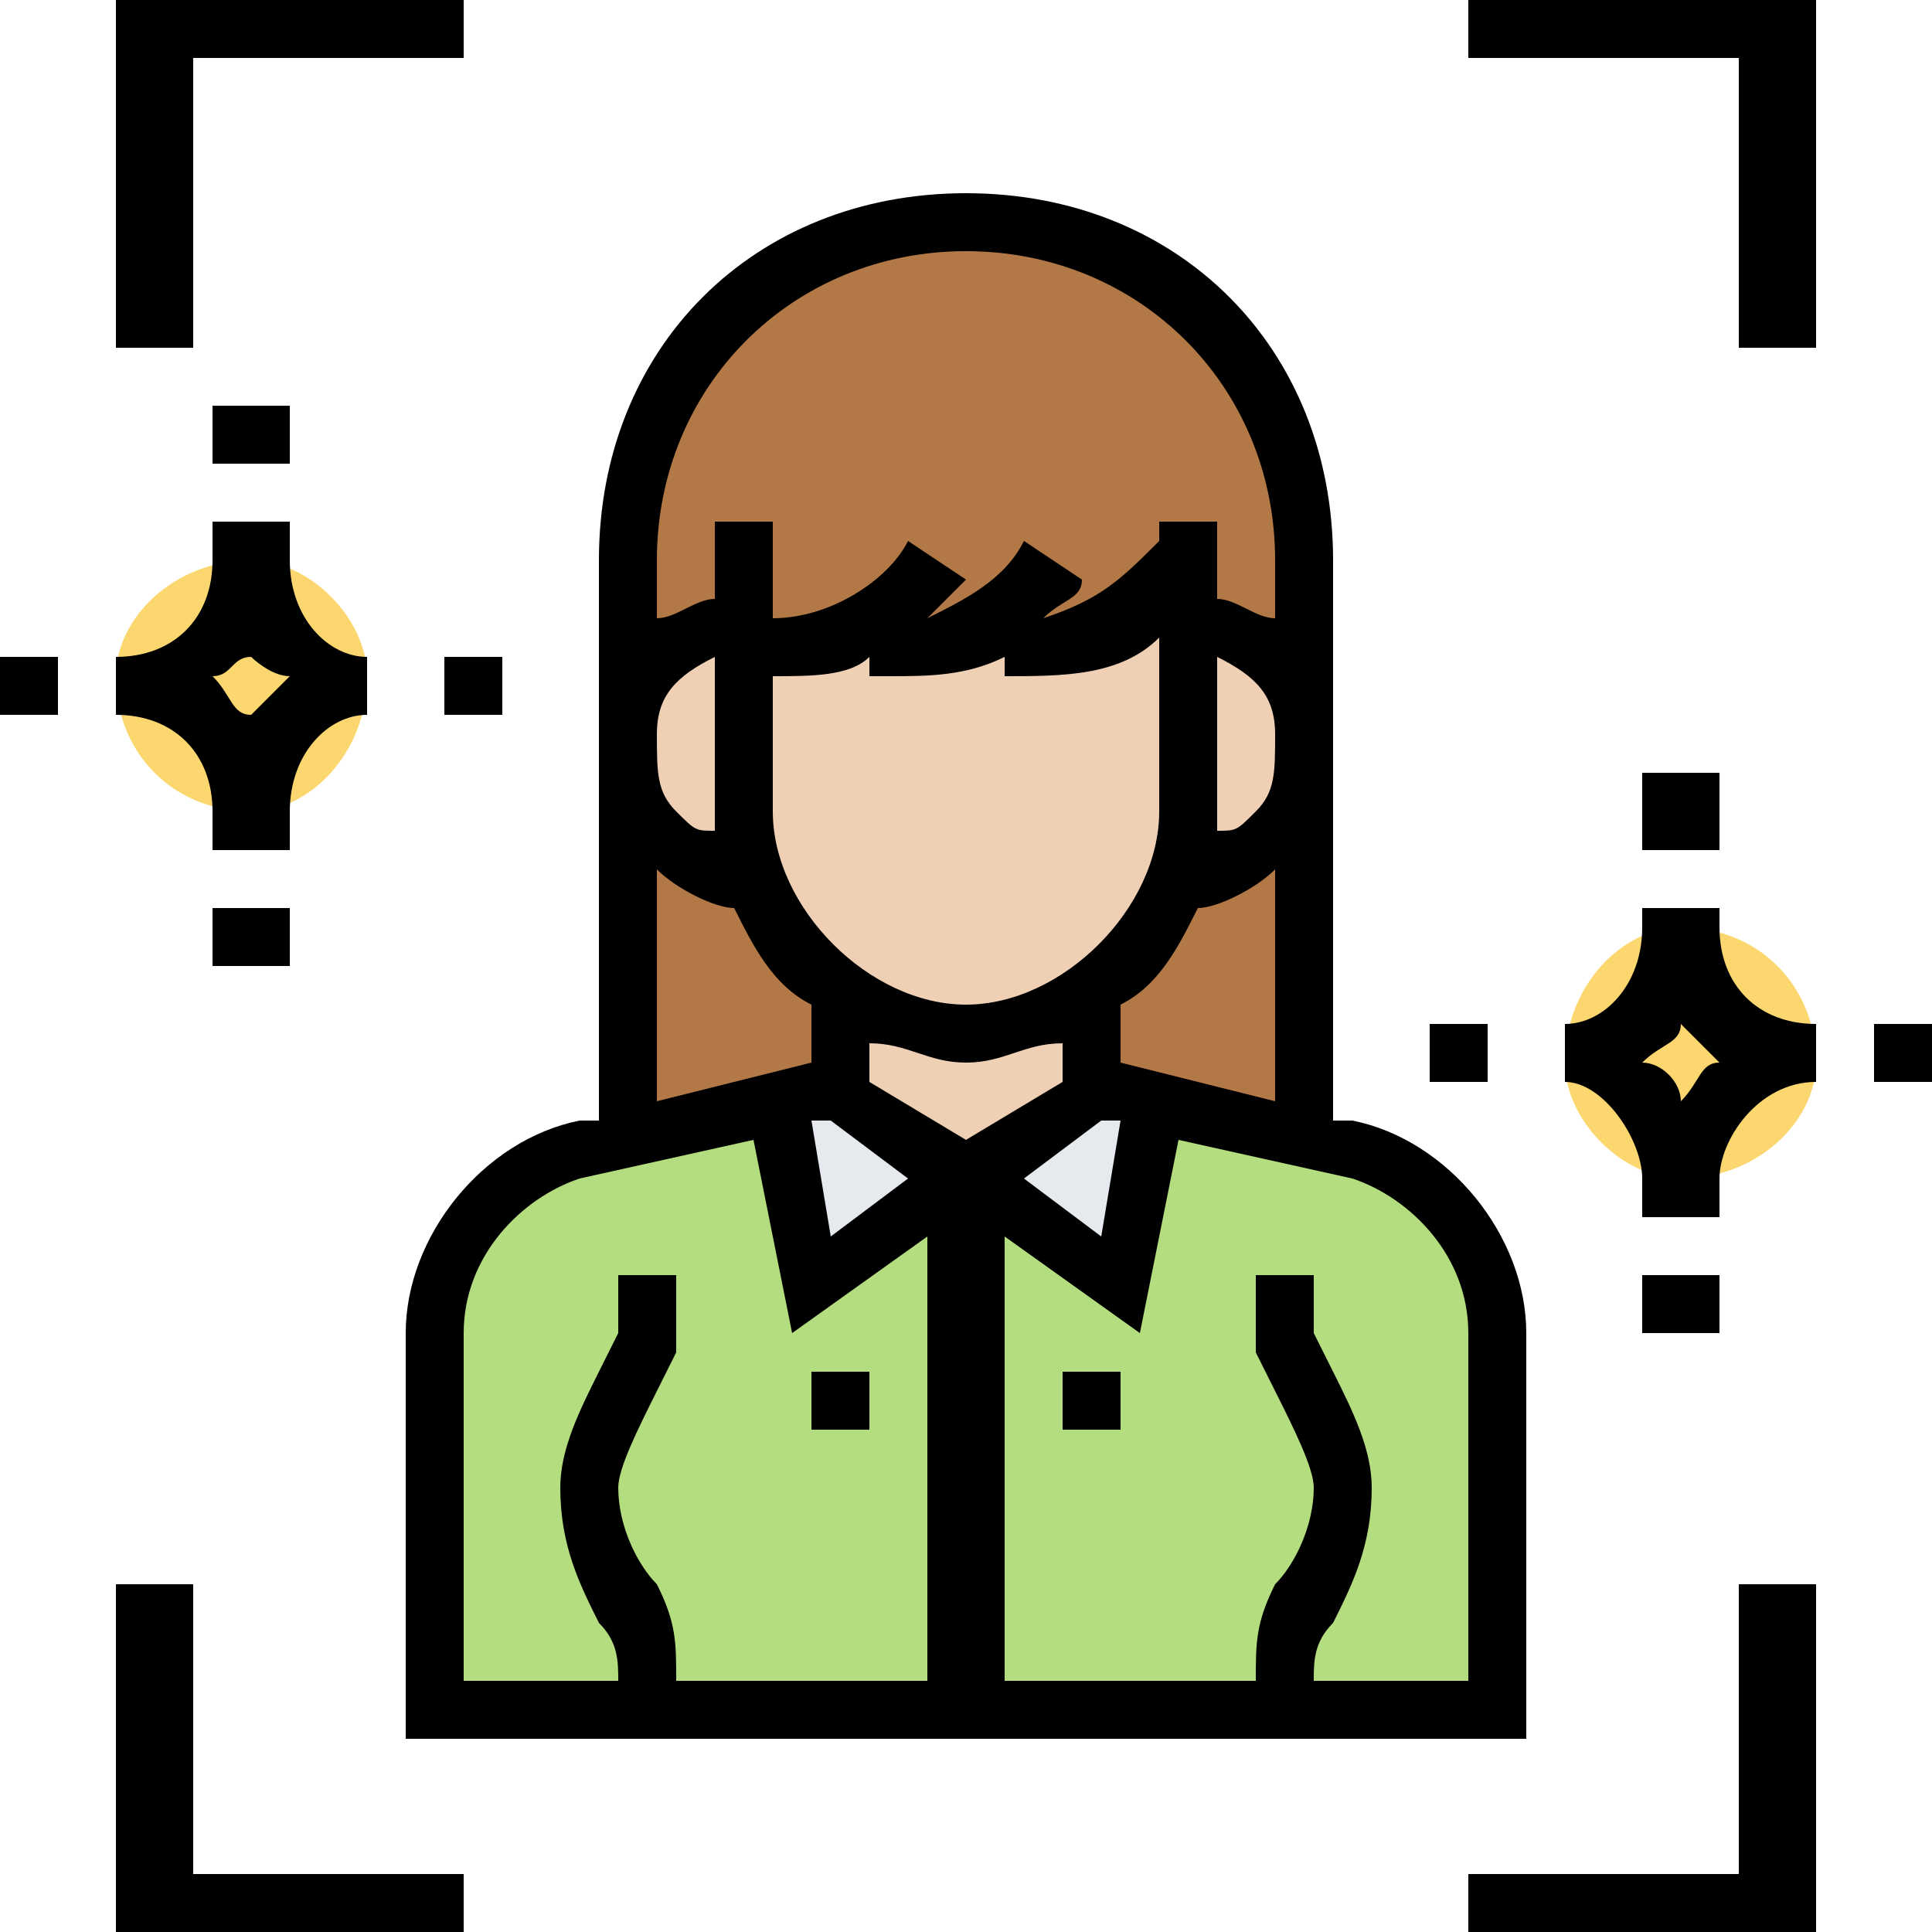
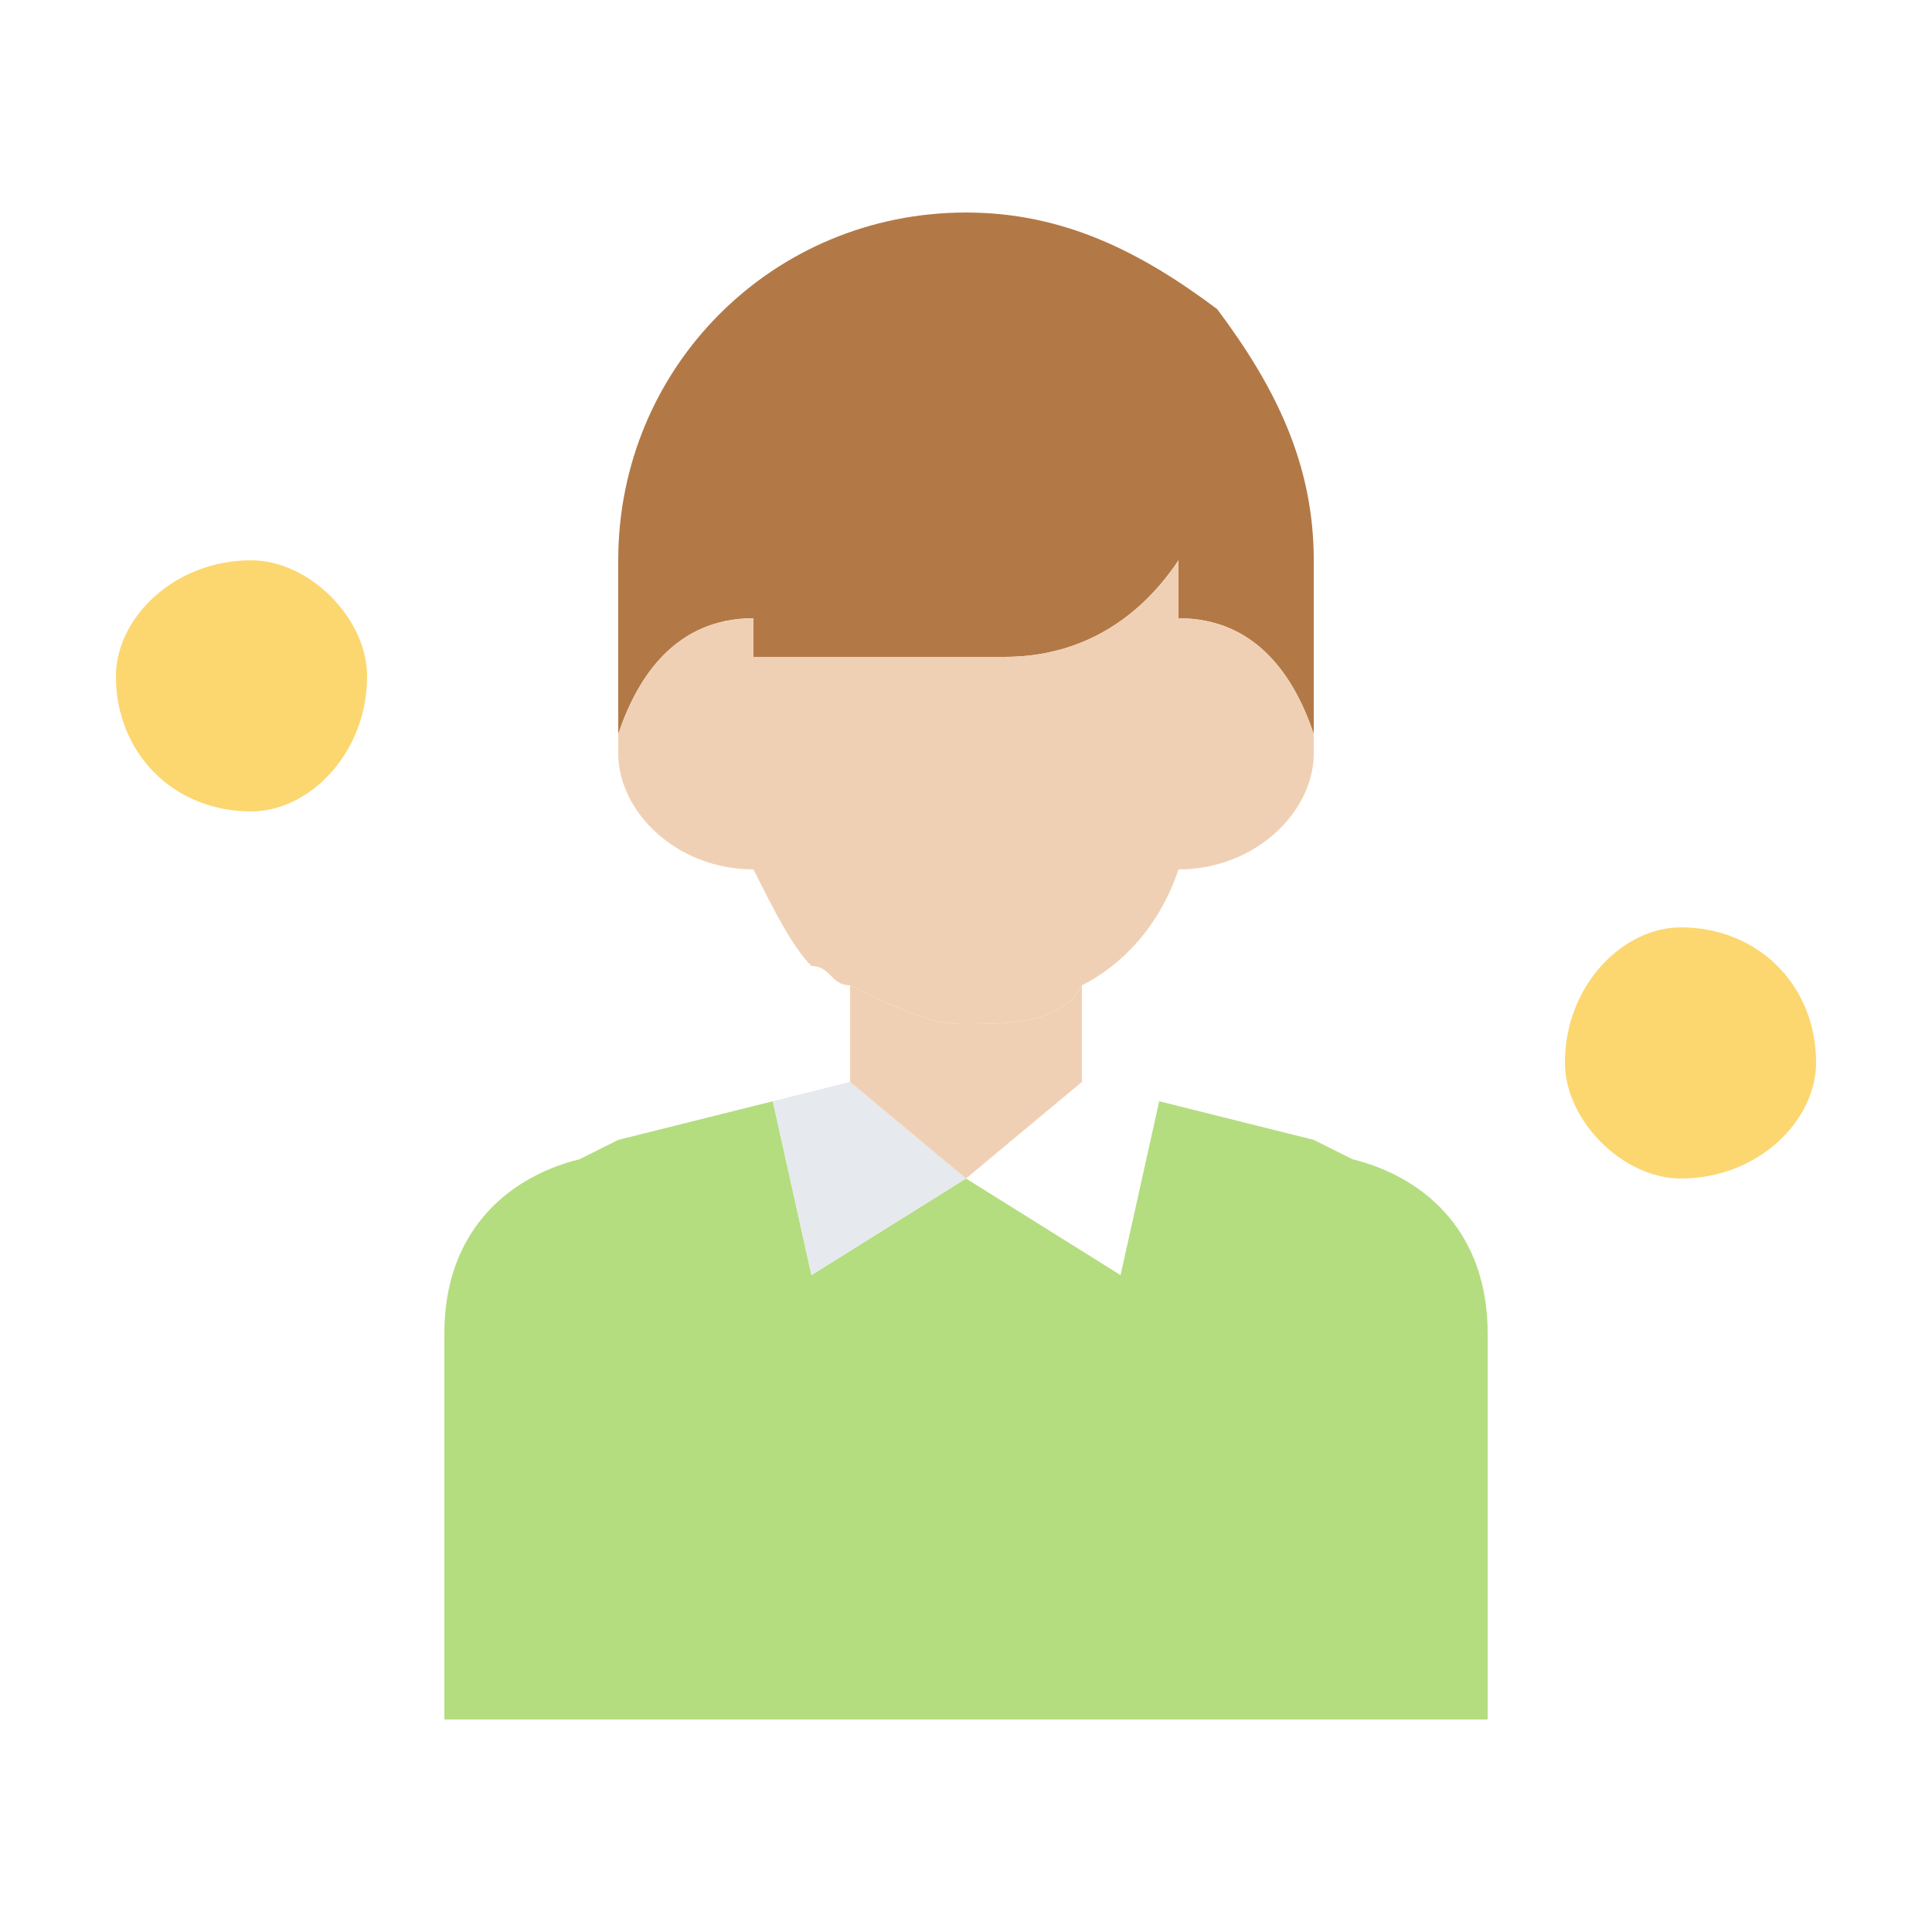
<svg xmlns="http://www.w3.org/2000/svg" width="100" height="100" shape-rendering="geometricPrecision" image-rendering="optimizeQuality" fill-rule="evenodd">
-   <path d="M94 55c0 3-3 6-7 6-3 0-6-3-6-6 0-4 3-7 6-7 4 0 7 3 7 7zm0 0zM19 35c0 4-3 7-6 7-4 0-7-3-7-7 0-3 3-6 7-6 3 0 6 3 6 6zm0 0z" fill="#fcd770" />
+   <path d="M94 55c0 3-3 6-7 6-3 0-6-3-6-6 0-4 3-7 6-7 4 0 7 3 7 7zzM19 35c0 4-3 7-6 7-4 0-7-3-7-7 0-3 3-6 7-6 3 0 6 3 6 6zm0 0z" fill="#fcd770" />
  <path d="M70 60l-2-1-8-2-2 9-8-5-8 5-2-9-8 2-2 1c-4 1-7 4-7 9v20h54V69c0-5-3-8-7-9zm0 0z" fill="#b4dd7f" />
  <g fill="#e6e9ed">
-     <path d="M56 56l4 1-2 9-8-5 6-5zm0 0z" />
    <path d="M50 61l-8 5-2-9 4-1 6 5zm0 0z" />
  </g>
  <g fill="#b27946">
-     <path d="M68 39v20l-12-3v-5c2-1 4-3 5-6h0c4 0 7-3 7-6h0zm0 0zM44 51v5l-12 3V39c0 3 3 6 7 6h0c1 2 2 4 3 5 1 0 1 1 2 1zm0 0z" />
    <path d="M52 34H39v-2c-4 0-6 3-7 6v1-10c0-10 8-18 18-18 5 0 9 2 13 5 3 4 5 8 5 13v9c-1-3-3-6-7-6v-3c-2 3-5 5-9 5h0zm0 0z" />
  </g>
  <g fill="#f0d0b4">
    <path d="M50 53c2 0 5 0 6-2v5l-6 5-6-5v-5c4 2 5 2 6 2zm0 0zm18-15v1c0 3-3 6-7 6h0V32c4 0 6 3 7 6h0zm0 0z" />
    <path d="M47 34h5c4 0 7-2 9-5v16c-1 3-3 5-5 6-1 2-4 2-6 2-1 0-2 0-6-2-1 0-1-1-2-1-1-1-2-3-3-5V34h8zm0 0z" />
    <path d="M39 34v11c-4 0-7-3-7-6v-1c1-3 3-6 7-6v2zm0 0z" />
  </g>
-   <path d="M21 69v21h58V69c0-5-4-10-9-11h-1V29c0-11-8-19-19-19s-19 8-19 19v29h-1c-5 1-9 6-9 11h0zm55 0v18h-8c0-1 0-2 1-3 1-2 2-4 2-7 0-2-1-4-2-6l-1-2v-3h-3v4l1 2c1 2 2 4 2 5 0 2-1 4-2 5-1 2-1 3-1 5H52V64l7 5 2-10 9 2c3 1 6 4 6 8zM37 43c-1 0-1 0-2-1s-1-2-1-4 1-3 3-4v9zm3-8c2 0 4 0 5-1v1h1c2 0 4 0 6-1v1c3 0 6 0 8-2v9c0 5-5 10-10 10s-10-5-10-10v-7zm23-1c2 1 3 2 3 4s0 3-1 4-1 1-2 1v-9zm-6 24h1l-1 6-4-3 4-3zm-7-3c2 0 3-1 5-1v2l-5 3-5-3v-2c2 0 3 1 5 1zm-7 3l4 3-4 3-1-6h1zm15-3v-3c2-1 3-3 4-5 1 0 3-1 4-2v12l-8-2zm-8-42c9 0 16 7 16 16v3c-1 0-2-1-3-1v-4h-3v1c-2 2-3 3-6 4 1-1 2-1 2-2l-3-2c-1 2-3 3-5 4l2-2-3-2c-1 2-4 4-7 4v-5h-3v4c-1 0-2 1-3 1v-3c0-9 7-16 16-16zM34 45c1 1 3 2 4 2 1 2 2 4 4 5v3l-8 2V45zm5 14l2 10 7-5v23H35c0-2 0-3-1-5-1-1-2-3-2-5 0-1 1-3 2-5l1-2v-4h-3v3l-1 2c-1 2-2 4-2 6 0 3 1 5 2 7 1 1 1 2 1 3h-8V69c0-4 3-7 6-8l9-2zm0 0zm16 12h3v3h-3v-3zm0 0zm-13 0h3v3h-3v-3zm0 0zM10 3h14V0H6v18h4V3zm0 0zm66 0h14v15h4V0H76v3zm0 0zM10 82H6v18h18v-3H10V82zm0 0zm80 15H76v3h18V82h-4v15zm0 0zM11 21h4v3h-4v-3zm0 0zm0 26h4v3h-4v-3zm0 0zm0-5v2h4v-2c0-3 2-5 4-5v-3c-2 0-4-2-4-5v-2h-4v2c0 3-2 5-5 5v3c3 0 5 2 5 5zm2-8s1 1 2 1l-2 2c-1 0-1-1-2-2 1 0 1-1 2-1zm0 0zm10 0h3v3h-3v-3zm0 0zM0 34h3v3H0v-3zm0 0zm85 6h4v4h-4v-4zm0 0zm0 26h4v3h-4v-3zm0 0zm4-18v-1h-4v1c0 3-2 5-4 5v3c2 0 4 3 4 5v2h4v-2c0-2 2-5 5-5v-3c-3 0-5-2-5-5zm-2 9c0-1-1-2-2-2 1-1 2-1 2-2l2 2c-1 0-1 1-2 2zm0 0zm10-4h3v3h-3v-3zm0 0zm-23 0h3v3h-3v-3zm0 0z" />
</svg>